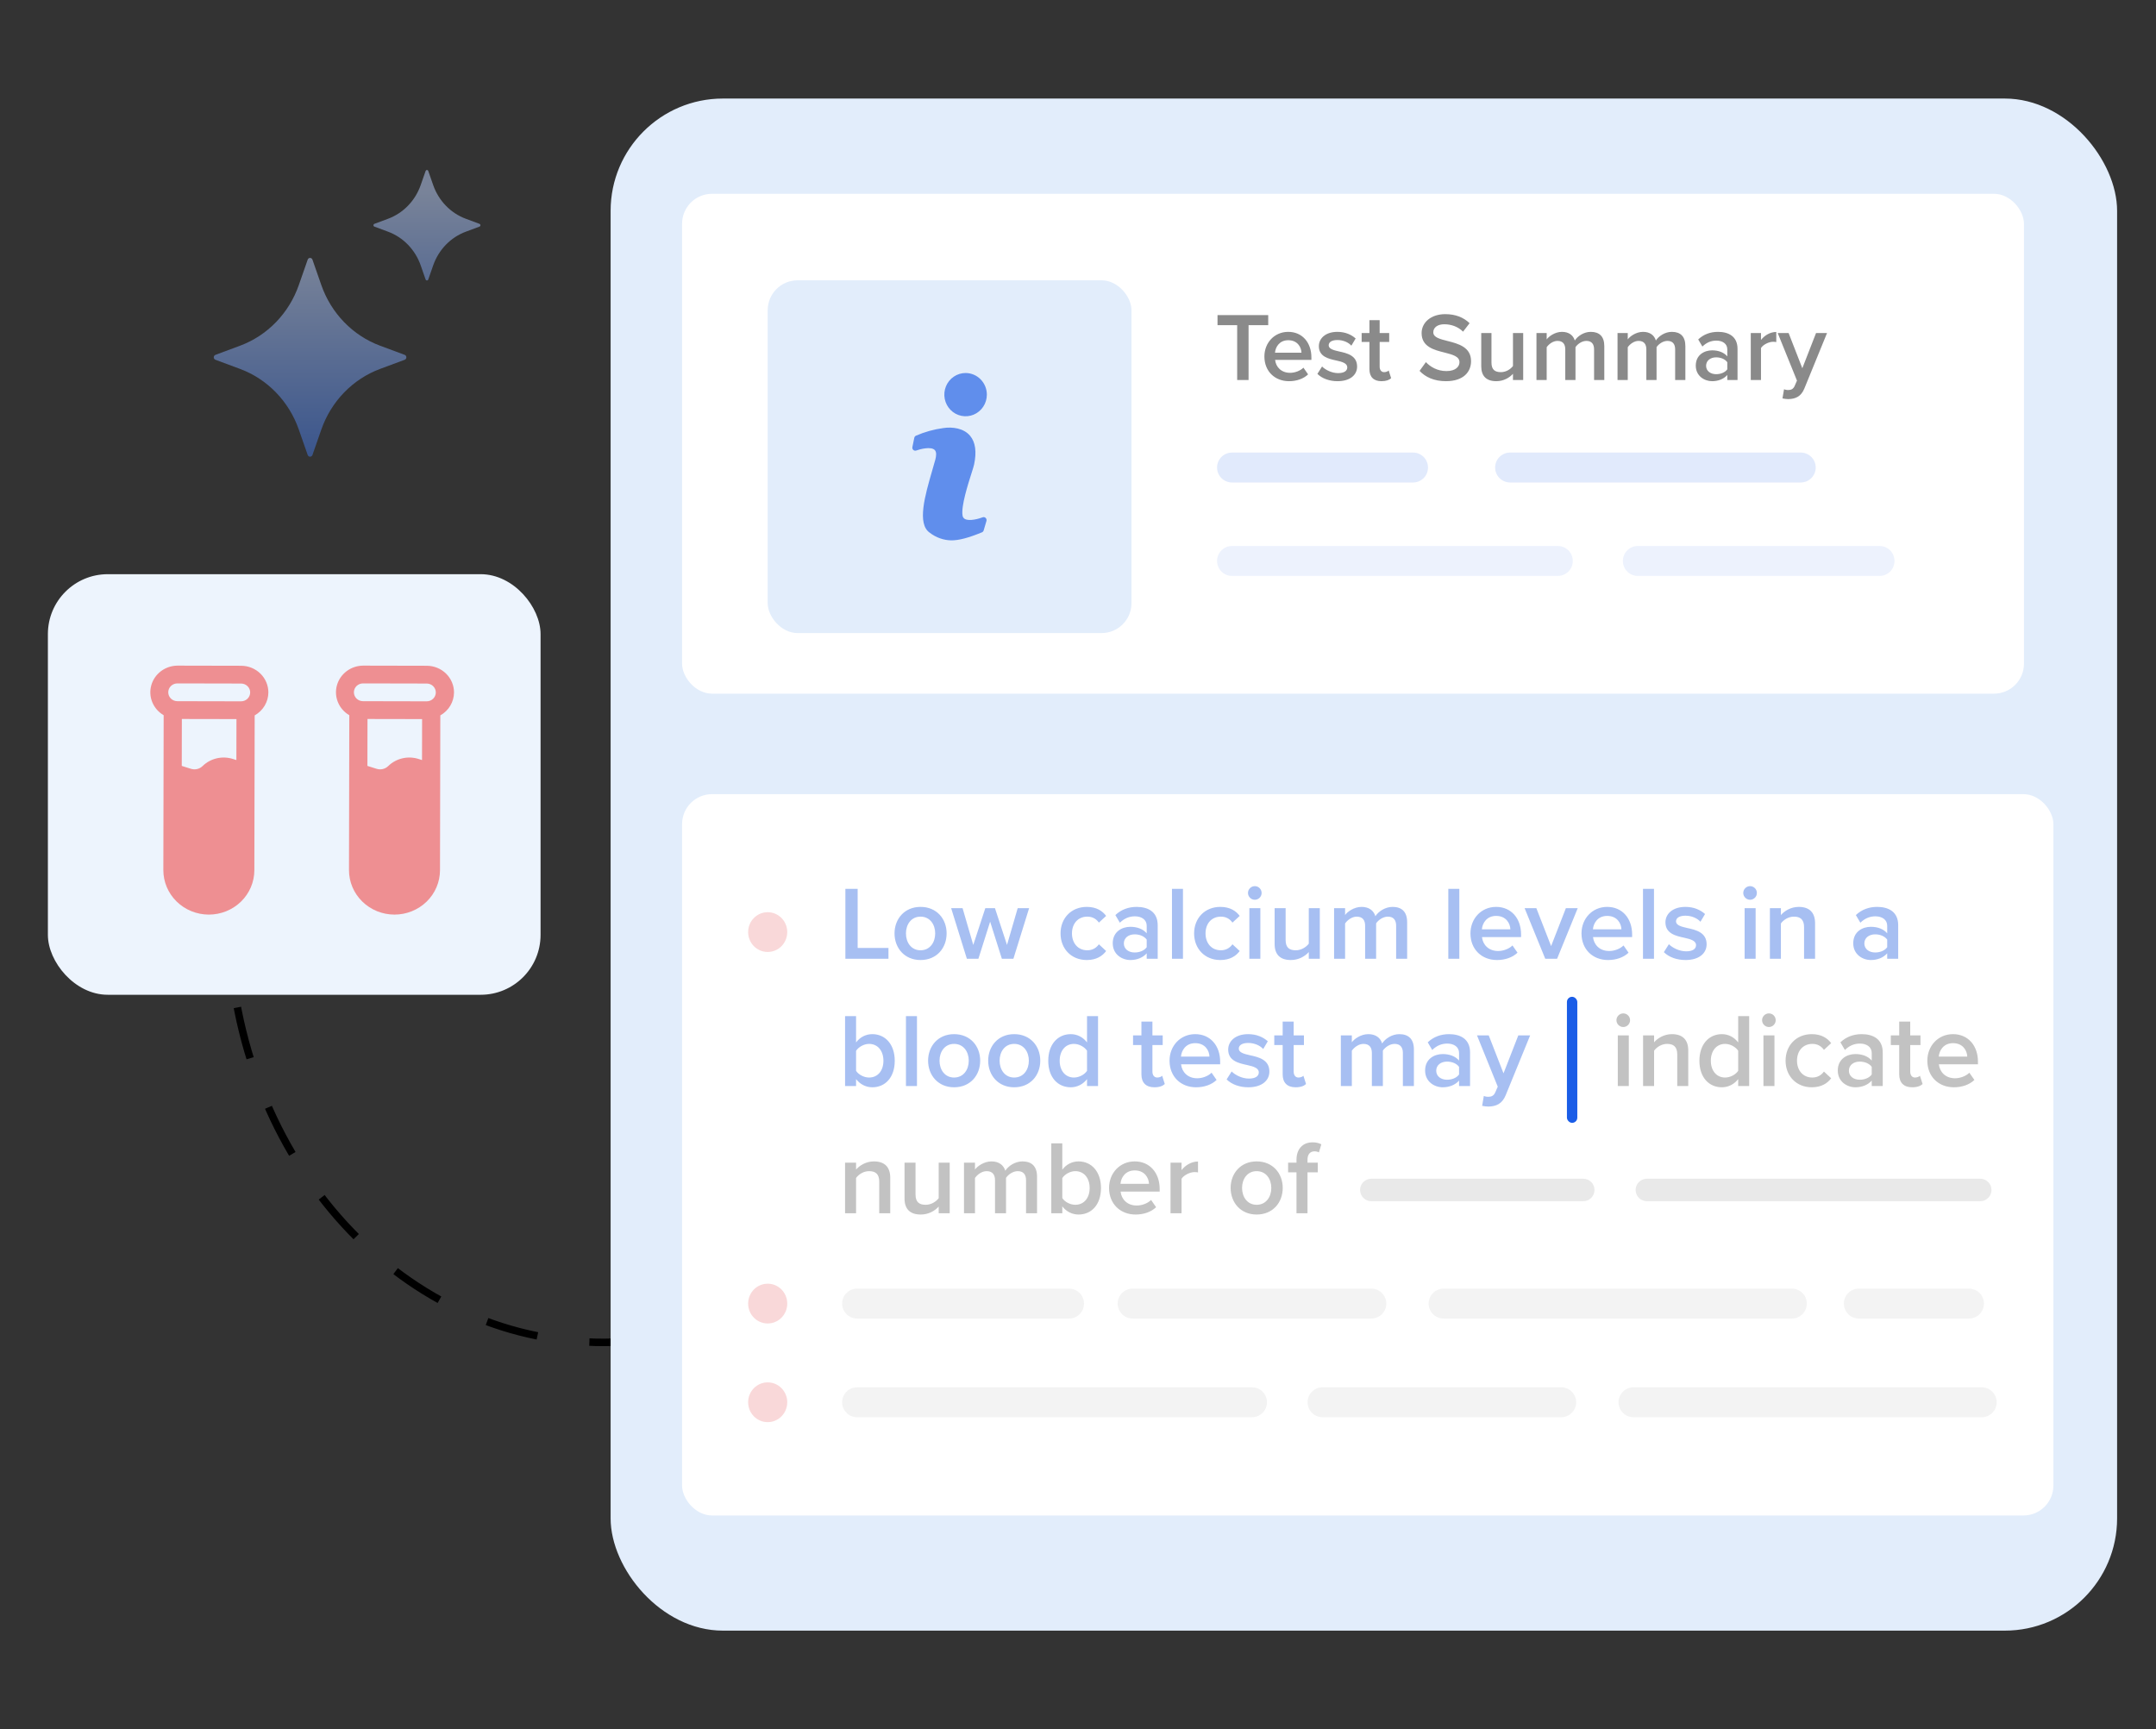
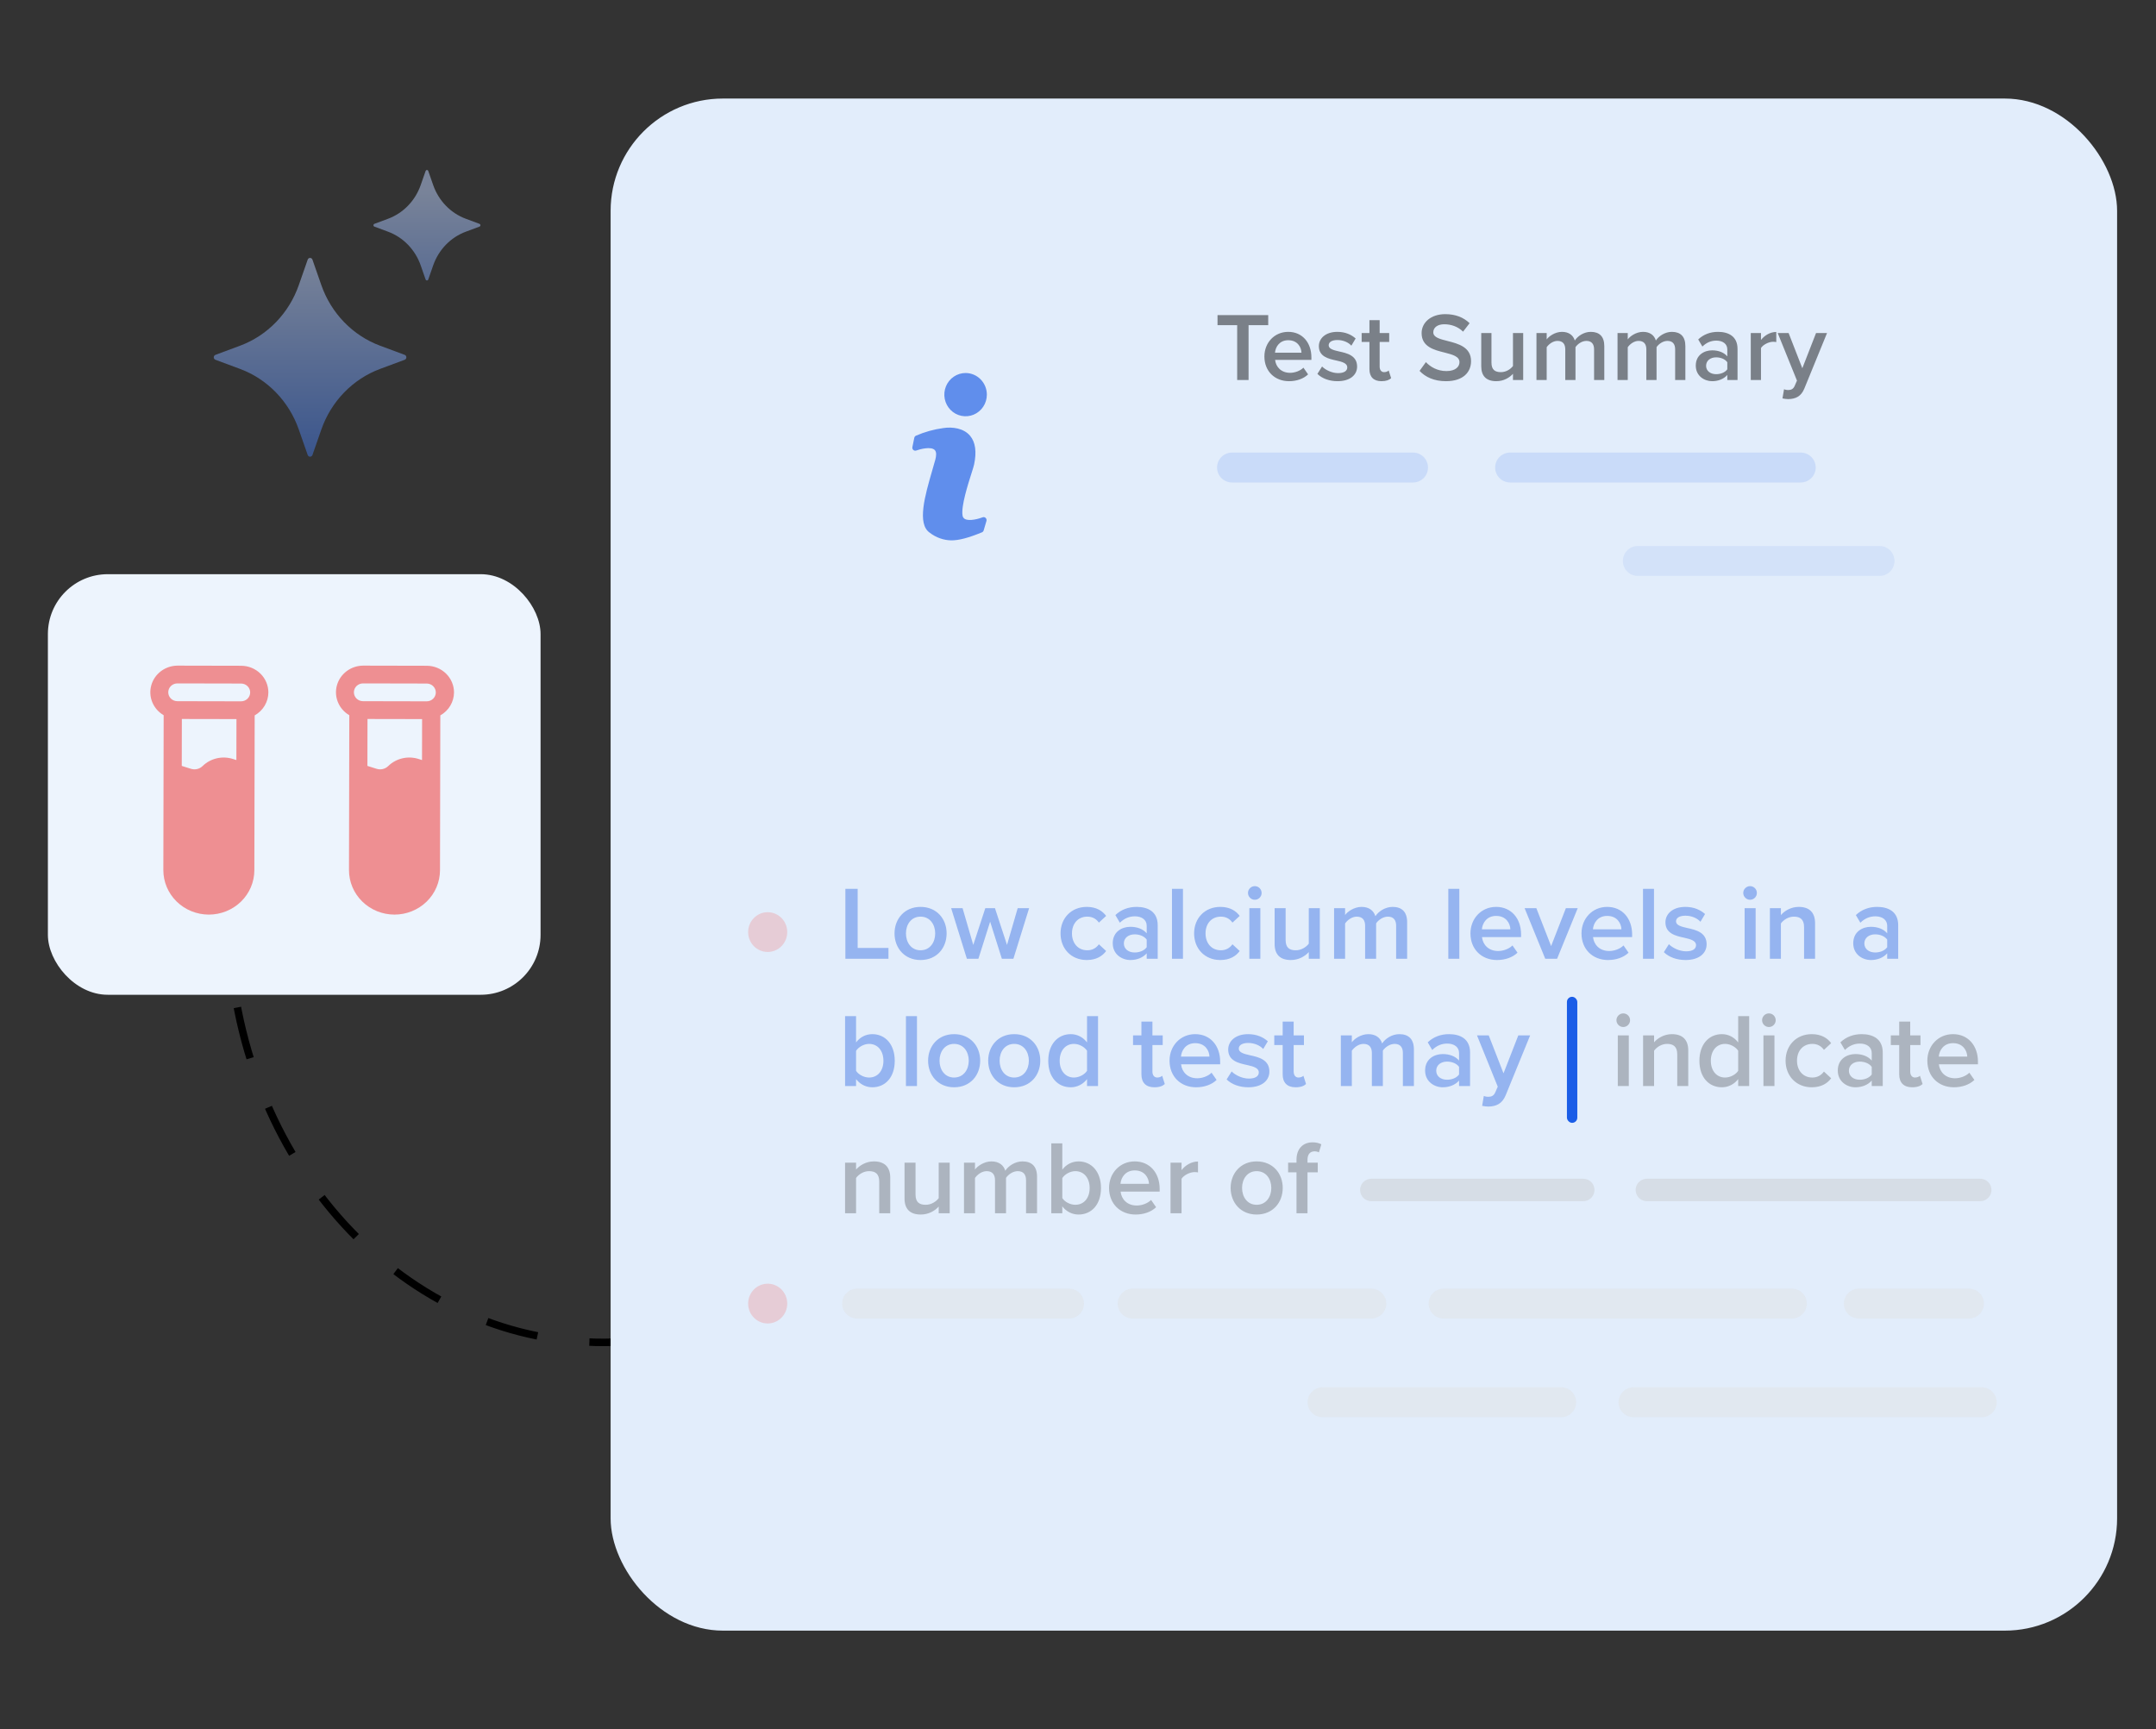
<svg xmlns="http://www.w3.org/2000/svg" width="288" height="231" viewBox="0 0 288 231" fill="none">
  <rect x="0" y="0" width="288" height="231" fill="#333333" stroke="none" />
  <path d="M30.568 120.656C29.796 152.378 51.696 178.642 79.482 179.317C92.771 179.641 105 174.052 114.228 164.661" stroke="black" stroke-dasharray="7 7" />
  <rect x="81.567" y="13.165" width="201.237" height="204.67" rx="15" fill="#E2EDFB" />
-   <rect x="91.112" y="25.889" width="179.25" height="66.776" rx="4" fill="white" />
-   <rect x="91.112" y="106.091" width="183.183" height="96.36" rx="4" fill="white" />
  <ellipse cx="102.549" cy="124.516" rx="2.612" ry="2.657" fill="#EE8F92" fill-opacity="0.35" />
  <ellipse cx="102.549" cy="174.145" rx="2.612" ry="2.657" fill="#EE8F92" fill-opacity="0.35" />
-   <ellipse cx="102.549" cy="187.327" rx="2.612" ry="2.657" fill="#EE8F92" fill-opacity="0.35" />
  <g opacity="0.5">
    <path d="M41.737 34.686L42.922 38.083C43.572 39.946 44.613 41.637 45.969 43.037C47.325 44.437 48.964 45.511 50.769 46.182L54.061 47.406C54.126 47.43 54.182 47.475 54.221 47.533C54.261 47.592 54.282 47.662 54.282 47.733C54.282 47.804 54.261 47.874 54.221 47.933C54.182 47.991 54.126 48.036 54.061 48.061L50.769 49.284C48.964 49.955 47.325 51.029 45.969 52.429C44.613 53.829 43.572 55.52 42.922 57.383L41.737 60.78C41.713 60.847 41.669 60.905 41.613 60.946C41.556 60.987 41.488 61.009 41.419 61.009C41.35 61.009 41.282 60.987 41.226 60.946C41.169 60.905 41.126 60.847 41.102 60.78L39.916 57.383C39.266 55.52 38.226 53.829 36.869 52.429C35.513 51.029 33.874 49.955 32.069 49.284L28.778 48.061C28.713 48.036 28.657 47.991 28.617 47.933C28.577 47.874 28.556 47.804 28.556 47.733C28.556 47.662 28.577 47.592 28.617 47.533C28.657 47.475 28.713 47.43 28.778 47.406L32.069 46.182C33.874 45.511 35.513 44.437 36.869 43.037C38.226 41.637 39.266 39.946 39.916 38.083L41.102 34.686C41.125 34.618 41.168 34.559 41.225 34.518C41.282 34.476 41.35 34.454 41.419 34.454C41.489 34.454 41.557 34.476 41.614 34.518C41.67 34.559 41.713 34.618 41.737 34.686Z" fill="url(#paint0_linear_189_1842)" />
    <path d="M57.207 22.839L57.865 24.727C58.227 25.762 58.805 26.701 59.558 27.479C60.312 28.257 61.222 28.854 62.225 29.226L64.054 29.906C64.09 29.92 64.121 29.945 64.143 29.977C64.165 30.01 64.177 30.048 64.177 30.088C64.177 30.128 64.165 30.166 64.143 30.199C64.121 30.232 64.09 30.256 64.054 30.27L62.225 30.95C61.222 31.323 60.312 31.919 59.558 32.697C58.805 33.475 58.227 34.415 57.865 35.449L57.207 37.337C57.194 37.374 57.169 37.407 57.138 37.429C57.106 37.452 57.069 37.464 57.03 37.464C56.992 37.464 56.954 37.452 56.923 37.429C56.891 37.407 56.867 37.374 56.854 37.337L56.196 35.449C55.834 34.415 55.256 33.475 54.502 32.697C53.749 31.919 52.838 31.323 51.836 30.95L50.007 30.27C49.971 30.256 49.94 30.232 49.918 30.199C49.896 30.166 49.884 30.128 49.884 30.088C49.884 30.048 49.896 30.01 49.918 29.977C49.94 29.945 49.971 29.92 50.007 29.906L51.836 29.226C52.838 28.854 53.749 28.257 54.502 27.479C55.256 26.701 55.834 25.762 56.196 24.727L56.854 22.839C56.867 22.802 56.891 22.769 56.922 22.746C56.954 22.723 56.992 22.71 57.03 22.71C57.069 22.71 57.107 22.723 57.138 22.746C57.17 22.769 57.194 22.802 57.207 22.839Z" fill="url(#paint1_linear_189_1842)" />
  </g>
  <rect x="6.397" y="76.705" width="65.812" height="56.186" rx="8" fill="#EDF4FD" />
  <rect x="102.549" y="37.445" width="48.596" height="47.128" rx="4" fill="#E2EDFB" />
  <path d="M131.252 69.109C130.828 69.277 129.485 69.676 128.873 69.321C128.788 69.271 128.717 69.201 128.665 69.117C128.613 69.032 128.582 68.937 128.574 68.838C128.382 67.592 129.297 64.713 129.791 63.167C129.956 62.652 130.074 62.277 130.121 62.049C130.478 60.368 130.302 59.082 129.595 58.228C128.745 57.2 127.236 56.999 125.999 57.185C124.74 57.356 123.511 57.7 122.343 58.208C122.289 58.234 122.242 58.274 122.205 58.322C122.168 58.371 122.143 58.427 122.131 58.487L121.876 59.729C121.862 59.799 121.867 59.871 121.89 59.939C121.913 60.006 121.953 60.066 122.006 60.112C122.059 60.158 122.124 60.188 122.193 60.201C122.262 60.214 122.332 60.208 122.398 60.184C122.866 60.009 124.326 59.613 124.848 60.101C125.143 60.376 125.06 60.959 124.943 61.394C124.821 61.85 124.676 62.341 124.526 62.856C123.56 66.198 122.461 69.988 124.204 71.17C125.029 71.81 126.033 72.167 127.07 72.188C128.091 72.188 129.352 71.861 131.166 71.114C131.22 71.092 131.269 71.058 131.309 71.015C131.35 70.971 131.38 70.919 131.397 70.862L131.77 69.596C131.791 69.524 131.792 69.447 131.773 69.375C131.753 69.302 131.714 69.236 131.66 69.185C131.606 69.135 131.539 69.101 131.467 69.087C131.395 69.074 131.32 69.082 131.252 69.109ZM128.983 49.83C128.421 49.831 127.872 50 127.405 50.318C126.938 50.635 126.575 51.087 126.36 51.614C126.145 52.142 126.089 52.723 126.199 53.283C126.308 53.843 126.579 54.358 126.976 54.762C127.373 55.166 127.879 55.441 128.43 55.553C128.981 55.664 129.552 55.607 130.071 55.389C130.59 55.17 131.033 54.8 131.346 54.325C131.658 53.851 131.825 53.292 131.825 52.721C131.825 51.955 131.525 51.219 130.992 50.677C130.459 50.135 129.736 49.83 128.983 49.83Z" fill="#608EEC" />
  <path d="M164.575 62.456H188.754" stroke="#608EEC" stroke-opacity="0.19" stroke-width="4" stroke-linecap="round" />
-   <path d="M164.575 74.937H208.095" stroke="#608EEC" stroke-opacity="0.11" stroke-width="4" stroke-linecap="round" />
  <path d="M218.783 74.937H251.07" stroke="#608EEC" stroke-opacity="0.11" stroke-width="4" stroke-linecap="round" />
  <path d="M201.72 62.456H240.543" stroke="#608EEC" stroke-opacity="0.19" stroke-width="4" stroke-linecap="round" />
  <path d="M60.648 92.509C60.649 91.564 60.267 90.657 59.584 89.987C58.902 89.318 57.975 88.941 57.008 88.939L48.497 88.921C47.701 88.928 46.929 89.188 46.299 89.663C45.669 90.138 45.215 90.801 45.007 91.552C44.798 92.302 44.847 93.099 45.146 93.819C45.444 94.54 45.976 95.146 46.66 95.544L46.618 116.23C46.615 117.805 47.252 119.316 48.39 120.432C49.528 121.548 51.072 122.177 52.685 122.18C54.297 122.183 55.844 121.561 56.987 120.45C58.129 119.338 58.772 117.83 58.776 116.255L58.818 95.569C59.37 95.259 59.829 94.814 60.15 94.277C60.471 93.74 60.642 93.13 60.648 92.509ZM48.492 91.296L57.003 91.314C57.325 91.314 57.634 91.44 57.862 91.663C58.089 91.886 58.217 92.189 58.216 92.504C58.215 92.819 58.087 93.12 57.858 93.343C57.63 93.565 57.32 93.689 56.998 93.689L48.487 93.671C48.165 93.671 47.856 93.545 47.628 93.322C47.401 93.099 47.273 92.796 47.274 92.481C47.275 92.166 47.403 91.865 47.632 91.642C47.86 91.42 48.17 91.296 48.492 91.296ZM55.961 101.405C55.257 101.172 54.5 101.135 53.776 101.299C53.051 101.463 52.388 101.822 51.862 102.335C51.661 102.532 51.408 102.671 51.13 102.736C50.853 102.8 50.563 102.788 50.293 102.7L49.078 102.318L49.09 96.048L56.385 96.062L56.374 101.537L55.961 101.405Z" fill="#EE8F92" />
  <path d="M35.849 92.509C35.851 91.564 35.469 90.657 34.786 89.987C34.104 89.318 33.177 88.941 32.209 88.939L23.699 88.921C22.903 88.928 22.131 89.188 21.501 89.663C20.87 90.138 20.417 90.801 20.209 91.552C20 92.302 20.049 93.099 20.348 93.819C20.646 94.54 21.178 95.146 21.862 95.544L21.82 116.23C21.817 117.805 22.454 119.316 23.592 120.432C24.73 121.548 26.274 122.177 27.887 122.18C29.499 122.183 31.046 121.561 32.188 120.45C33.331 119.338 33.974 117.83 33.977 116.255L34.02 95.569C34.571 95.259 35.031 94.814 35.352 94.277C35.673 93.74 35.844 93.13 35.849 92.509ZM23.694 91.296L32.205 91.314C32.527 91.314 32.836 91.44 33.063 91.663C33.291 91.886 33.419 92.189 33.418 92.504C33.417 92.819 33.288 93.12 33.06 93.343C32.832 93.565 32.522 93.689 32.2 93.689L23.689 93.671C23.367 93.671 23.058 93.545 22.83 93.322C22.603 93.099 22.475 92.796 22.476 92.481C22.477 92.166 22.605 91.865 22.834 91.642C23.062 91.42 23.372 91.296 23.694 91.296ZM31.163 101.405C30.459 101.172 29.702 101.135 28.977 101.299C28.253 101.463 27.59 101.822 27.064 102.335C26.863 102.532 26.61 102.671 26.332 102.736C26.055 102.8 25.765 102.788 25.495 102.7L24.28 102.318L24.292 96.048L31.587 96.062L31.576 101.537L31.163 101.405Z" fill="#EE8F92" />
  <path d="M166.784 50.767H165.263V43.435H162.637V42.096H169.41V43.435H166.784V50.767ZM168.899 47.621C168.899 45.801 170.225 44.332 172.084 44.332C173.969 44.332 175.178 45.775 175.178 47.751V48.076H170.329C170.433 49.025 171.148 49.805 172.331 49.805C172.942 49.805 173.67 49.558 174.112 49.116L174.736 50.013C174.112 50.611 173.189 50.923 172.188 50.923C170.303 50.923 168.899 49.61 168.899 47.621ZM172.084 45.45C170.914 45.45 170.381 46.347 170.316 47.114H173.852C173.826 46.373 173.319 45.45 172.084 45.45ZM175.979 49.948L176.603 48.96C177.045 49.415 177.916 49.844 178.735 49.844C179.554 49.844 179.97 49.545 179.97 49.077C179.97 48.531 179.307 48.336 178.54 48.167C177.461 47.933 176.174 47.647 176.174 46.243C176.174 45.216 177.058 44.332 178.644 44.332C179.71 44.332 180.516 44.709 181.088 45.216L180.516 46.178C180.139 45.749 179.437 45.424 178.657 45.424C177.942 45.424 177.487 45.684 177.487 46.126C177.487 46.607 178.111 46.776 178.852 46.945C179.944 47.179 181.283 47.491 181.283 48.973C181.283 50.078 180.36 50.923 178.67 50.923C177.604 50.923 176.629 50.585 175.979 49.948ZM184.542 50.923C183.489 50.923 182.93 50.351 182.93 49.311V45.684H181.89V44.488H182.93V42.772H184.295V44.488H185.569V45.684H184.295V48.973C184.295 49.402 184.503 49.714 184.893 49.714C185.153 49.714 185.4 49.61 185.504 49.493L185.829 50.52C185.582 50.754 185.179 50.923 184.542 50.923ZM189.627 49.545L190.472 48.375C191.07 49.012 192.006 49.571 193.215 49.571C194.463 49.571 194.957 48.96 194.957 48.388C194.957 47.608 194.034 47.374 192.981 47.101C191.564 46.75 189.9 46.334 189.9 44.501C189.9 43.071 191.161 41.966 193.059 41.966C194.411 41.966 195.503 42.395 196.309 43.175L195.438 44.306C194.762 43.63 193.839 43.318 192.929 43.318C192.032 43.318 191.46 43.747 191.46 44.397C191.46 45.073 192.344 45.294 193.371 45.554C194.801 45.918 196.504 46.36 196.504 48.245C196.504 49.688 195.49 50.923 193.15 50.923C191.551 50.923 190.394 50.364 189.627 49.545ZM203.469 50.767H202.104V49.935C201.649 50.442 200.869 50.923 199.881 50.923C198.529 50.923 197.866 50.221 197.866 48.934V44.488H199.231V48.44C199.231 49.415 199.725 49.714 200.492 49.714C201.181 49.714 201.779 49.324 202.104 48.895V44.488H203.469V50.767ZM214.303 50.767H212.938V46.672C212.938 45.996 212.639 45.541 211.911 45.541C211.3 45.541 210.728 45.97 210.455 46.373V50.767H209.09V46.672C209.09 45.996 208.791 45.541 208.05 45.541C207.452 45.541 206.893 45.97 206.607 46.386V50.767H205.242V44.488H206.607V45.346C206.867 44.956 207.699 44.332 208.648 44.332C209.584 44.332 210.156 44.8 210.364 45.489C210.728 44.917 211.56 44.332 212.496 44.332C213.653 44.332 214.303 44.956 214.303 46.23V50.767ZM225.132 50.767H223.767V46.672C223.767 45.996 223.468 45.541 222.74 45.541C222.129 45.541 221.557 45.97 221.284 46.373V50.767H219.919V46.672C219.919 45.996 219.62 45.541 218.879 45.541C218.281 45.541 217.722 45.97 217.436 46.386V50.767H216.071V44.488H217.436V45.346C217.696 44.956 218.528 44.332 219.477 44.332C220.413 44.332 220.985 44.8 221.193 45.489C221.557 44.917 222.389 44.332 223.325 44.332C224.482 44.332 225.132 44.956 225.132 46.23V50.767ZM232.1 50.767H230.735V50.091C230.267 50.624 229.539 50.923 228.707 50.923C227.68 50.923 226.523 50.234 226.523 48.843C226.523 47.4 227.68 46.802 228.707 46.802C229.552 46.802 230.28 47.075 230.735 47.608V46.672C230.735 45.944 230.137 45.502 229.266 45.502C228.564 45.502 227.953 45.762 227.407 46.295L226.848 45.346C227.576 44.657 228.486 44.332 229.487 44.332C230.878 44.332 232.1 44.917 232.1 46.607V50.767ZM230.735 49.337V48.388C230.423 47.959 229.838 47.738 229.24 47.738C228.473 47.738 227.901 48.18 227.901 48.869C227.901 49.545 228.473 49.987 229.24 49.987C229.838 49.987 230.423 49.766 230.735 49.337ZM235.235 50.767H233.87V44.488H235.235V45.411C235.703 44.813 236.457 44.345 237.276 44.345V45.697C237.159 45.671 237.016 45.658 236.847 45.658C236.275 45.658 235.508 46.048 235.235 46.49V50.767ZM238.104 53.224L238.312 52.002C238.455 52.067 238.676 52.106 238.832 52.106C239.261 52.106 239.547 51.976 239.729 51.56L240.041 50.845L237.467 44.488H238.923L240.756 49.194L242.589 44.488H244.058L241.029 51.898C240.6 52.964 239.846 53.302 238.871 53.315C238.676 53.315 238.299 53.276 238.104 53.224Z" fill="black" fill-opacity="0.46" />
  <path d="M118.681 128.081H112.927V118.743H114.565V126.639H118.681V128.081ZM122.964 128.249C120.822 128.249 119.492 126.639 119.492 124.693C119.492 122.761 120.822 121.151 122.964 121.151C125.134 121.151 126.45 122.761 126.45 124.693C126.45 126.639 125.134 128.249 122.964 128.249ZM122.964 126.947C124.224 126.947 124.924 125.897 124.924 124.693C124.924 123.503 124.224 122.453 122.964 122.453C121.718 122.453 121.018 123.503 121.018 124.693C121.018 125.897 121.718 126.947 122.964 126.947ZM135.371 128.081H133.831L132.263 123.125L130.695 128.081H129.155L127.055 121.319H128.581L130.009 126.233L131.619 121.319H132.907L134.517 126.233L135.945 121.319H137.471L135.371 128.081ZM141.668 124.693C141.668 122.649 143.11 121.151 145.168 121.151C146.484 121.151 147.282 121.711 147.758 122.355L146.792 123.251C146.414 122.719 145.896 122.453 145.238 122.453C144.006 122.453 143.194 123.377 143.194 124.693C143.194 126.009 144.006 126.947 145.238 126.947C145.896 126.947 146.414 126.667 146.792 126.149L147.758 127.045C147.282 127.689 146.484 128.249 145.168 128.249C143.11 128.249 141.668 126.751 141.668 124.693ZM154.647 128.081H153.177V127.353C152.673 127.927 151.889 128.249 150.993 128.249C149.887 128.249 148.641 127.507 148.641 126.009C148.641 124.455 149.887 123.811 150.993 123.811C151.903 123.811 152.687 124.105 153.177 124.679V123.671C153.177 122.887 152.533 122.411 151.595 122.411C150.839 122.411 150.181 122.691 149.593 123.265L148.991 122.243C149.775 121.501 150.755 121.151 151.833 121.151C153.331 121.151 154.647 121.781 154.647 123.601V128.081ZM153.177 126.541V125.519C152.841 125.057 152.211 124.819 151.567 124.819C150.741 124.819 150.125 125.295 150.125 126.037C150.125 126.765 150.741 127.241 151.567 127.241C152.211 127.241 152.841 127.003 153.177 126.541ZM158.023 128.081H156.553V118.743H158.023V128.081ZM159.51 124.693C159.51 122.649 160.952 121.151 163.01 121.151C164.326 121.151 165.124 121.711 165.6 122.355L164.634 123.251C164.256 122.719 163.738 122.453 163.08 122.453C161.848 122.453 161.036 123.377 161.036 124.693C161.036 126.009 161.848 126.947 163.08 126.947C163.738 126.947 164.256 126.667 164.634 126.149L165.6 127.045C165.124 127.689 164.326 128.249 163.01 128.249C160.952 128.249 159.51 126.751 159.51 124.693ZM167.617 120.199C167.127 120.199 166.707 119.793 166.707 119.289C166.707 118.785 167.127 118.379 167.617 118.379C168.121 118.379 168.527 118.785 168.527 119.289C168.527 119.793 168.121 120.199 167.617 120.199ZM168.359 128.081H166.889V121.319H168.359V128.081ZM176.299 128.081H174.829V127.185C174.339 127.731 173.499 128.249 172.435 128.249C170.979 128.249 170.265 127.493 170.265 126.107V121.319H171.735V125.575C171.735 126.625 172.267 126.947 173.093 126.947C173.835 126.947 174.479 126.527 174.829 126.065V121.319H176.299V128.081ZM187.967 128.081H186.497V123.671C186.497 122.943 186.175 122.453 185.391 122.453C184.733 122.453 184.117 122.915 183.823 123.349V128.081H182.353V123.671C182.353 122.943 182.031 122.453 181.233 122.453C180.589 122.453 179.987 122.915 179.679 123.363V128.081H178.209V121.319H179.679V122.243C179.959 121.823 180.855 121.151 181.877 121.151C182.885 121.151 183.501 121.655 183.725 122.397C184.117 121.781 185.013 121.151 186.021 121.151C187.267 121.151 187.967 121.823 187.967 123.195V128.081ZM194.937 128.081H193.467V118.743H194.937V128.081ZM196.424 124.693C196.424 122.733 197.852 121.151 199.854 121.151C201.884 121.151 203.186 122.705 203.186 124.833V125.183H197.964C198.076 126.205 198.846 127.045 200.12 127.045C200.778 127.045 201.562 126.779 202.038 126.303L202.71 127.269C202.038 127.913 201.044 128.249 199.966 128.249C197.936 128.249 196.424 126.835 196.424 124.693ZM199.854 122.355C198.594 122.355 198.02 123.321 197.95 124.147H201.758C201.73 123.349 201.184 122.355 199.854 122.355ZM207.997 128.081H206.415L203.657 121.319H205.225L207.199 126.387L209.173 121.319H210.755L207.997 128.081ZM211.258 124.693C211.258 122.733 212.686 121.151 214.688 121.151C216.718 121.151 218.02 122.705 218.02 124.833V125.183H212.798C212.91 126.205 213.68 127.045 214.954 127.045C215.612 127.045 216.396 126.779 216.872 126.303L217.544 127.269C216.872 127.913 215.878 128.249 214.8 128.249C212.77 128.249 211.258 126.835 211.258 124.693ZM214.688 122.355C213.428 122.355 212.854 123.321 212.784 124.147H216.592C216.564 123.349 216.018 122.355 214.688 122.355ZM220.941 128.081H219.471V118.743H220.941V128.081ZM222.26 127.199L222.932 126.135C223.408 126.625 224.346 127.087 225.228 127.087C226.11 127.087 226.558 126.765 226.558 126.261C226.558 125.673 225.844 125.463 225.018 125.281C223.856 125.029 222.47 124.721 222.47 123.209C222.47 122.103 223.422 121.151 225.13 121.151C226.278 121.151 227.146 121.557 227.762 122.103L227.146 123.139C226.74 122.677 225.984 122.327 225.144 122.327C224.374 122.327 223.884 122.607 223.884 123.083C223.884 123.601 224.556 123.783 225.354 123.965C226.53 124.217 227.972 124.553 227.972 126.149C227.972 127.339 226.978 128.249 225.158 128.249C224.01 128.249 222.96 127.885 222.26 127.199ZM233.775 120.199C233.285 120.199 232.865 119.793 232.865 119.289C232.865 118.785 233.285 118.379 233.775 118.379C234.279 118.379 234.685 118.785 234.685 119.289C234.685 119.793 234.279 120.199 233.775 120.199ZM234.517 128.081H233.047V121.319H234.517V128.081ZM242.458 128.081H240.988V123.853C240.988 122.803 240.456 122.453 239.63 122.453C238.874 122.453 238.23 122.901 237.894 123.363V128.081H236.424V121.319H237.894V122.243C238.342 121.711 239.21 121.151 240.274 121.151C241.73 121.151 242.458 121.935 242.458 123.321V128.081ZM253.563 128.081H252.093V127.353C251.589 127.927 250.805 128.249 249.909 128.249C248.803 128.249 247.557 127.507 247.557 126.009C247.557 124.455 248.803 123.811 249.909 123.811C250.819 123.811 251.603 124.105 252.093 124.679V123.671C252.093 122.887 251.449 122.411 250.511 122.411C249.755 122.411 249.097 122.691 248.509 123.265L247.907 122.243C248.691 121.501 249.671 121.151 250.749 121.151C252.247 121.151 253.563 121.781 253.563 123.601V128.081ZM252.093 126.541V125.519C251.757 125.057 251.127 124.819 250.483 124.819C249.657 124.819 249.041 125.295 249.041 126.037C249.041 126.765 249.657 127.241 250.483 127.241C251.127 127.241 251.757 127.003 252.093 126.541ZM114.355 145.081H112.885V135.743H114.355V139.257C114.887 138.543 115.671 138.151 116.525 138.151C118.261 138.151 119.521 139.523 119.521 141.707C119.521 143.933 118.247 145.249 116.525 145.249C115.643 145.249 114.873 144.829 114.355 144.157V145.081ZM114.355 140.377V143.051C114.677 143.555 115.405 143.947 116.091 143.947C117.267 143.947 118.009 143.023 118.009 141.707C118.009 140.391 117.267 139.453 116.091 139.453C115.405 139.453 114.677 139.873 114.355 140.377ZM122.489 145.081H121.019V135.743H122.489V145.081ZM127.448 145.249C125.306 145.249 123.976 143.639 123.976 141.693C123.976 139.761 125.306 138.151 127.448 138.151C129.618 138.151 130.934 139.761 130.934 141.693C130.934 143.639 129.618 145.249 127.448 145.249ZM127.448 143.947C128.708 143.947 129.408 142.897 129.408 141.693C129.408 140.503 128.708 139.453 127.448 139.453C126.202 139.453 125.502 140.503 125.502 141.693C125.502 142.897 126.202 143.947 127.448 143.947ZM135.474 145.249C133.332 145.249 132.002 143.639 132.002 141.693C132.002 139.761 133.332 138.151 135.474 138.151C137.644 138.151 138.96 139.761 138.96 141.693C138.96 143.639 137.644 145.249 135.474 145.249ZM135.474 143.947C136.734 143.947 137.434 142.897 137.434 141.693C137.434 140.503 136.734 139.453 135.474 139.453C134.228 139.453 133.528 140.503 133.528 141.693C133.528 142.897 134.228 143.947 135.474 143.947ZM146.677 145.081H145.207V144.157C144.689 144.829 143.905 145.249 143.037 145.249C141.301 145.249 140.027 143.933 140.027 141.707C140.027 139.523 141.287 138.151 143.037 138.151C143.877 138.151 144.661 138.543 145.207 139.257V135.743H146.677V145.081ZM145.207 143.051V140.363C144.871 139.859 144.157 139.453 143.457 139.453C142.295 139.453 141.553 140.391 141.553 141.707C141.553 143.009 142.295 143.947 143.457 143.947C144.157 143.947 144.871 143.555 145.207 143.051ZM154.208 145.249C153.074 145.249 152.472 144.633 152.472 143.513V139.607H151.352V138.319H152.472V136.471H153.942V138.319H155.314V139.607H153.942V143.149C153.942 143.611 154.166 143.947 154.586 143.947C154.866 143.947 155.132 143.835 155.244 143.709L155.594 144.815C155.328 145.067 154.894 145.249 154.208 145.249ZM156.228 141.693C156.228 139.733 157.656 138.151 159.658 138.151C161.688 138.151 162.99 139.705 162.99 141.833V142.183H157.768C157.88 143.205 158.65 144.045 159.924 144.045C160.582 144.045 161.366 143.779 161.842 143.303L162.514 144.269C161.842 144.913 160.848 145.249 159.77 145.249C157.74 145.249 156.228 143.835 156.228 141.693ZM159.658 139.355C158.398 139.355 157.824 140.321 157.754 141.147H161.562C161.534 140.349 160.988 139.355 159.658 139.355ZM163.853 144.199L164.525 143.135C165.001 143.625 165.939 144.087 166.821 144.087C167.703 144.087 168.151 143.765 168.151 143.261C168.151 142.673 167.437 142.463 166.611 142.281C165.449 142.029 164.063 141.721 164.063 140.209C164.063 139.103 165.015 138.151 166.723 138.151C167.871 138.151 168.739 138.557 169.355 139.103L168.739 140.139C168.333 139.677 167.577 139.327 166.737 139.327C165.967 139.327 165.477 139.607 165.477 140.083C165.477 140.601 166.149 140.783 166.947 140.965C168.123 141.217 169.565 141.553 169.565 143.149C169.565 144.339 168.571 145.249 166.751 145.249C165.603 145.249 164.553 144.885 163.853 144.199ZM173.075 145.249C171.941 145.249 171.339 144.633 171.339 143.513V139.607H170.219V138.319H171.339V136.471H172.809V138.319H174.181V139.607H172.809V143.149C172.809 143.611 173.033 143.947 173.453 143.947C173.733 143.947 173.999 143.835 174.111 143.709L174.461 144.815C174.195 145.067 173.761 145.249 173.075 145.249ZM188.869 145.081H187.399V140.671C187.399 139.943 187.077 139.453 186.293 139.453C185.635 139.453 185.019 139.915 184.725 140.349V145.081H183.255V140.671C183.255 139.943 182.933 139.453 182.135 139.453C181.491 139.453 180.889 139.915 180.581 140.363V145.081H179.111V138.319H180.581V139.243C180.861 138.823 181.757 138.151 182.779 138.151C183.787 138.151 184.403 138.655 184.627 139.397C185.019 138.781 185.915 138.151 186.923 138.151C188.169 138.151 188.869 138.823 188.869 140.195V145.081ZM196.373 145.081H194.903V144.353C194.399 144.927 193.615 145.249 192.719 145.249C191.613 145.249 190.367 144.507 190.367 143.009C190.367 141.455 191.613 140.811 192.719 140.811C193.629 140.811 194.413 141.105 194.903 141.679V140.671C194.903 139.887 194.259 139.411 193.321 139.411C192.565 139.411 191.907 139.691 191.319 140.265L190.717 139.243C191.501 138.501 192.481 138.151 193.559 138.151C195.057 138.151 196.373 138.781 196.373 140.601V145.081ZM194.903 143.541V142.519C194.567 142.057 193.937 141.819 193.293 141.819C192.467 141.819 191.851 142.295 191.851 143.037C191.851 143.765 192.467 144.241 193.293 144.241C193.937 144.241 194.567 144.003 194.903 143.541ZM197.985 147.727L198.209 146.411C198.363 146.481 198.601 146.523 198.769 146.523C199.231 146.523 199.539 146.383 199.735 145.935L200.071 145.165L197.299 138.319H198.867L200.841 143.387L202.815 138.319H204.397L201.135 146.299C200.673 147.447 199.861 147.811 198.811 147.825C198.601 147.825 198.195 147.783 197.985 147.727Z" fill="#1859DD" fill-opacity="0.38" />
  <path d="M216.835 137.199C216.345 137.199 215.925 136.793 215.925 136.289C215.925 135.785 216.345 135.379 216.835 135.379C217.339 135.379 217.745 135.785 217.745 136.289C217.745 136.793 217.339 137.199 216.835 137.199ZM217.577 145.081H216.107V138.319H217.577V145.081ZM225.518 145.081H224.048V140.853C224.048 139.803 223.516 139.453 222.69 139.453C221.934 139.453 221.29 139.901 220.954 140.363V145.081H219.484V138.319H220.954V139.243C221.402 138.711 222.27 138.151 223.334 138.151C224.79 138.151 225.518 138.935 225.518 140.321V145.081ZM233.658 145.081H232.188V144.157C231.67 144.829 230.886 145.249 230.018 145.249C228.282 145.249 227.008 143.933 227.008 141.707C227.008 139.523 228.268 138.151 230.018 138.151C230.858 138.151 231.642 138.543 232.188 139.257V135.743H233.658V145.081ZM232.188 143.051V140.363C231.852 139.859 231.138 139.453 230.438 139.453C229.276 139.453 228.534 140.391 228.534 141.707C228.534 143.009 229.276 143.947 230.438 143.947C231.138 143.947 231.852 143.555 232.188 143.051ZM236.29 137.199C235.8 137.199 235.38 136.793 235.38 136.289C235.38 135.785 235.8 135.379 236.29 135.379C236.794 135.379 237.2 135.785 237.2 136.289C237.2 136.793 236.794 137.199 236.29 137.199ZM237.032 145.081H235.562V138.319H237.032V145.081ZM238.519 141.693C238.519 139.649 239.961 138.151 242.019 138.151C243.335 138.151 244.133 138.711 244.609 139.355L243.643 140.251C243.265 139.719 242.747 139.453 242.089 139.453C240.857 139.453 240.045 140.377 240.045 141.693C240.045 143.009 240.857 143.947 242.089 143.947C242.747 143.947 243.265 143.667 243.643 143.149L244.609 144.045C244.133 144.689 243.335 145.249 242.019 145.249C239.961 145.249 238.519 143.751 238.519 141.693ZM251.498 145.081H250.028V144.353C249.524 144.927 248.74 145.249 247.844 145.249C246.738 145.249 245.492 144.507 245.492 143.009C245.492 141.455 246.738 140.811 247.844 140.811C248.754 140.811 249.538 141.105 250.028 141.679V140.671C250.028 139.887 249.384 139.411 248.446 139.411C247.69 139.411 247.032 139.691 246.444 140.265L245.842 139.243C246.626 138.501 247.606 138.151 248.684 138.151C250.182 138.151 251.498 138.781 251.498 140.601V145.081ZM250.028 143.541V142.519C249.692 142.057 249.062 141.819 248.418 141.819C247.592 141.819 246.976 142.295 246.976 143.037C246.976 143.765 247.592 144.241 248.418 144.241C249.062 144.241 249.692 144.003 250.028 143.541ZM255.434 145.249C254.3 145.249 253.698 144.633 253.698 143.513V139.607H252.578V138.319H253.698V136.471H255.168V138.319H256.54V139.607H255.168V143.149C255.168 143.611 255.392 143.947 255.812 143.947C256.092 143.947 256.358 143.835 256.47 143.709L256.82 144.815C256.554 145.067 256.12 145.249 255.434 145.249ZM257.455 141.693C257.455 139.733 258.883 138.151 260.885 138.151C262.915 138.151 264.217 139.705 264.217 141.833V142.183H258.995C259.107 143.205 259.877 144.045 261.151 144.045C261.809 144.045 262.593 143.779 263.069 143.303L263.741 144.269C263.069 144.913 262.075 145.249 260.997 145.249C258.967 145.249 257.455 143.835 257.455 141.693ZM260.885 139.355C259.625 139.355 259.051 140.321 258.981 141.147H262.789C262.761 140.349 262.215 139.355 260.885 139.355ZM118.919 162.081H117.449V157.853C117.449 156.803 116.917 156.453 116.091 156.453C115.335 156.453 114.691 156.901 114.355 157.363V162.081H112.885V155.319H114.355V156.243C114.803 155.711 115.671 155.151 116.735 155.151C118.191 155.151 118.919 155.935 118.919 157.321V162.081ZM126.862 162.081H125.392V161.185C124.902 161.731 124.062 162.249 122.998 162.249C121.542 162.249 120.828 161.493 120.828 160.107V155.319H122.298V159.575C122.298 160.625 122.83 160.947 123.656 160.947C124.398 160.947 125.042 160.527 125.392 160.065V155.319H126.862V162.081ZM138.529 162.081H137.059V157.671C137.059 156.943 136.737 156.453 135.953 156.453C135.295 156.453 134.679 156.915 134.385 157.349V162.081H132.915V157.671C132.915 156.943 132.593 156.453 131.795 156.453C131.151 156.453 130.549 156.915 130.241 157.363V162.081H128.771V155.319H130.241V156.243C130.521 155.823 131.417 155.151 132.439 155.151C133.447 155.151 134.063 155.655 134.287 156.397C134.679 155.781 135.575 155.151 136.583 155.151C137.829 155.151 138.529 155.823 138.529 157.195V162.081ZM141.903 162.081H140.433V152.743H141.903V156.257C142.435 155.543 143.219 155.151 144.073 155.151C145.809 155.151 147.069 156.523 147.069 158.707C147.069 160.933 145.795 162.249 144.073 162.249C143.191 162.249 142.421 161.829 141.903 161.157V162.081ZM141.903 157.377V160.051C142.225 160.555 142.953 160.947 143.639 160.947C144.815 160.947 145.557 160.023 145.557 158.707C145.557 157.391 144.815 156.453 143.639 156.453C142.953 156.453 142.225 156.873 141.903 157.377ZM148.148 158.693C148.148 156.733 149.576 155.151 151.578 155.151C153.608 155.151 154.91 156.705 154.91 158.833V159.183H149.688C149.8 160.205 150.57 161.045 151.844 161.045C152.502 161.045 153.286 160.779 153.762 160.303L154.434 161.269C153.762 161.913 152.768 162.249 151.69 162.249C149.66 162.249 148.148 160.835 148.148 158.693ZM151.578 156.355C150.318 156.355 149.744 157.321 149.674 158.147H153.482C153.454 157.349 152.908 156.355 151.578 156.355ZM157.831 162.081H156.361V155.319H157.831V156.313C158.335 155.669 159.147 155.165 160.029 155.165V156.621C159.903 156.593 159.749 156.579 159.567 156.579C158.951 156.579 158.125 156.999 157.831 157.475V162.081ZM167.862 162.249C165.72 162.249 164.39 160.639 164.39 158.693C164.39 156.761 165.72 155.151 167.862 155.151C170.032 155.151 171.348 156.761 171.348 158.693C171.348 160.639 170.032 162.249 167.862 162.249ZM167.862 160.947C169.122 160.947 169.822 159.897 169.822 158.693C169.822 157.503 169.122 156.453 167.862 156.453C166.616 156.453 165.916 157.503 165.916 158.693C165.916 159.897 166.616 160.947 167.862 160.947ZM176.028 156.607H174.656V162.081H173.186V156.607H172.066V155.319H173.186V154.941C173.186 153.429 174.082 152.603 175.328 152.603C175.79 152.603 176.21 152.701 176.504 152.869L176.182 153.947C176.014 153.849 175.804 153.807 175.594 153.807C175.02 153.807 174.656 154.185 174.656 154.941V155.319H176.028V156.607Z" fill="black" fill-opacity="0.24" />
  <rect x="209.311" y="133.161" width="1.386" height="16.84" rx="0.693" fill="#1A5DE7" />
  <path d="M183.183 158.966H211.492" stroke="#C2C2C2" stroke-opacity="0.36" stroke-width="3" stroke-linecap="round" />
  <path d="M114.493 174.145H142.802" stroke="#DDDDDD" stroke-opacity="0.37" stroke-width="4" stroke-linecap="round" />
-   <path d="M114.493 187.327H167.242" stroke="#DDDDDD" stroke-opacity="0.37" stroke-width="4" stroke-linecap="round" />
  <path d="M219.99 158.966H264.521" stroke="#C2C2C2" stroke-opacity="0.36" stroke-width="3" stroke-linecap="round" />
  <path d="M151.3 174.145H183.183" stroke="#DDDDDD" stroke-opacity="0.37" stroke-width="4" stroke-linecap="round" />
  <path d="M176.665 187.327H208.548" stroke="#DDDDDD" stroke-opacity="0.37" stroke-width="4" stroke-linecap="round" />
  <path d="M192.839 174.145H239.354" stroke="#DDDDDD" stroke-opacity="0.37" stroke-width="4" stroke-linecap="round" />
  <path d="M218.203 187.327H264.719" stroke="#DDDDDD" stroke-opacity="0.37" stroke-width="4" stroke-linecap="round" />
  <path d="M248.306 174.145H263.014" stroke="#DDDDDD" stroke-opacity="0.37" stroke-width="4" stroke-linecap="round" />
  <defs>
    <linearGradient id="paint0_linear_189_1842" x1="41.419" y1="34.454" x2="41.401" y2="69.962" gradientUnits="userSpaceOnUse">
      <stop stop-color="#BFD4FF" />
      <stop offset="1" stop-color="#1859DD" />
    </linearGradient>
    <linearGradient id="paint1_linear_189_1842" x1="57.03" y1="22.71" x2="57.029" y2="58.422" gradientUnits="userSpaceOnUse">
      <stop offset="0.079" stop-color="#BFD4FF" />
      <stop offset="1" stop-color="#1859DD" />
    </linearGradient>
  </defs>
</svg>